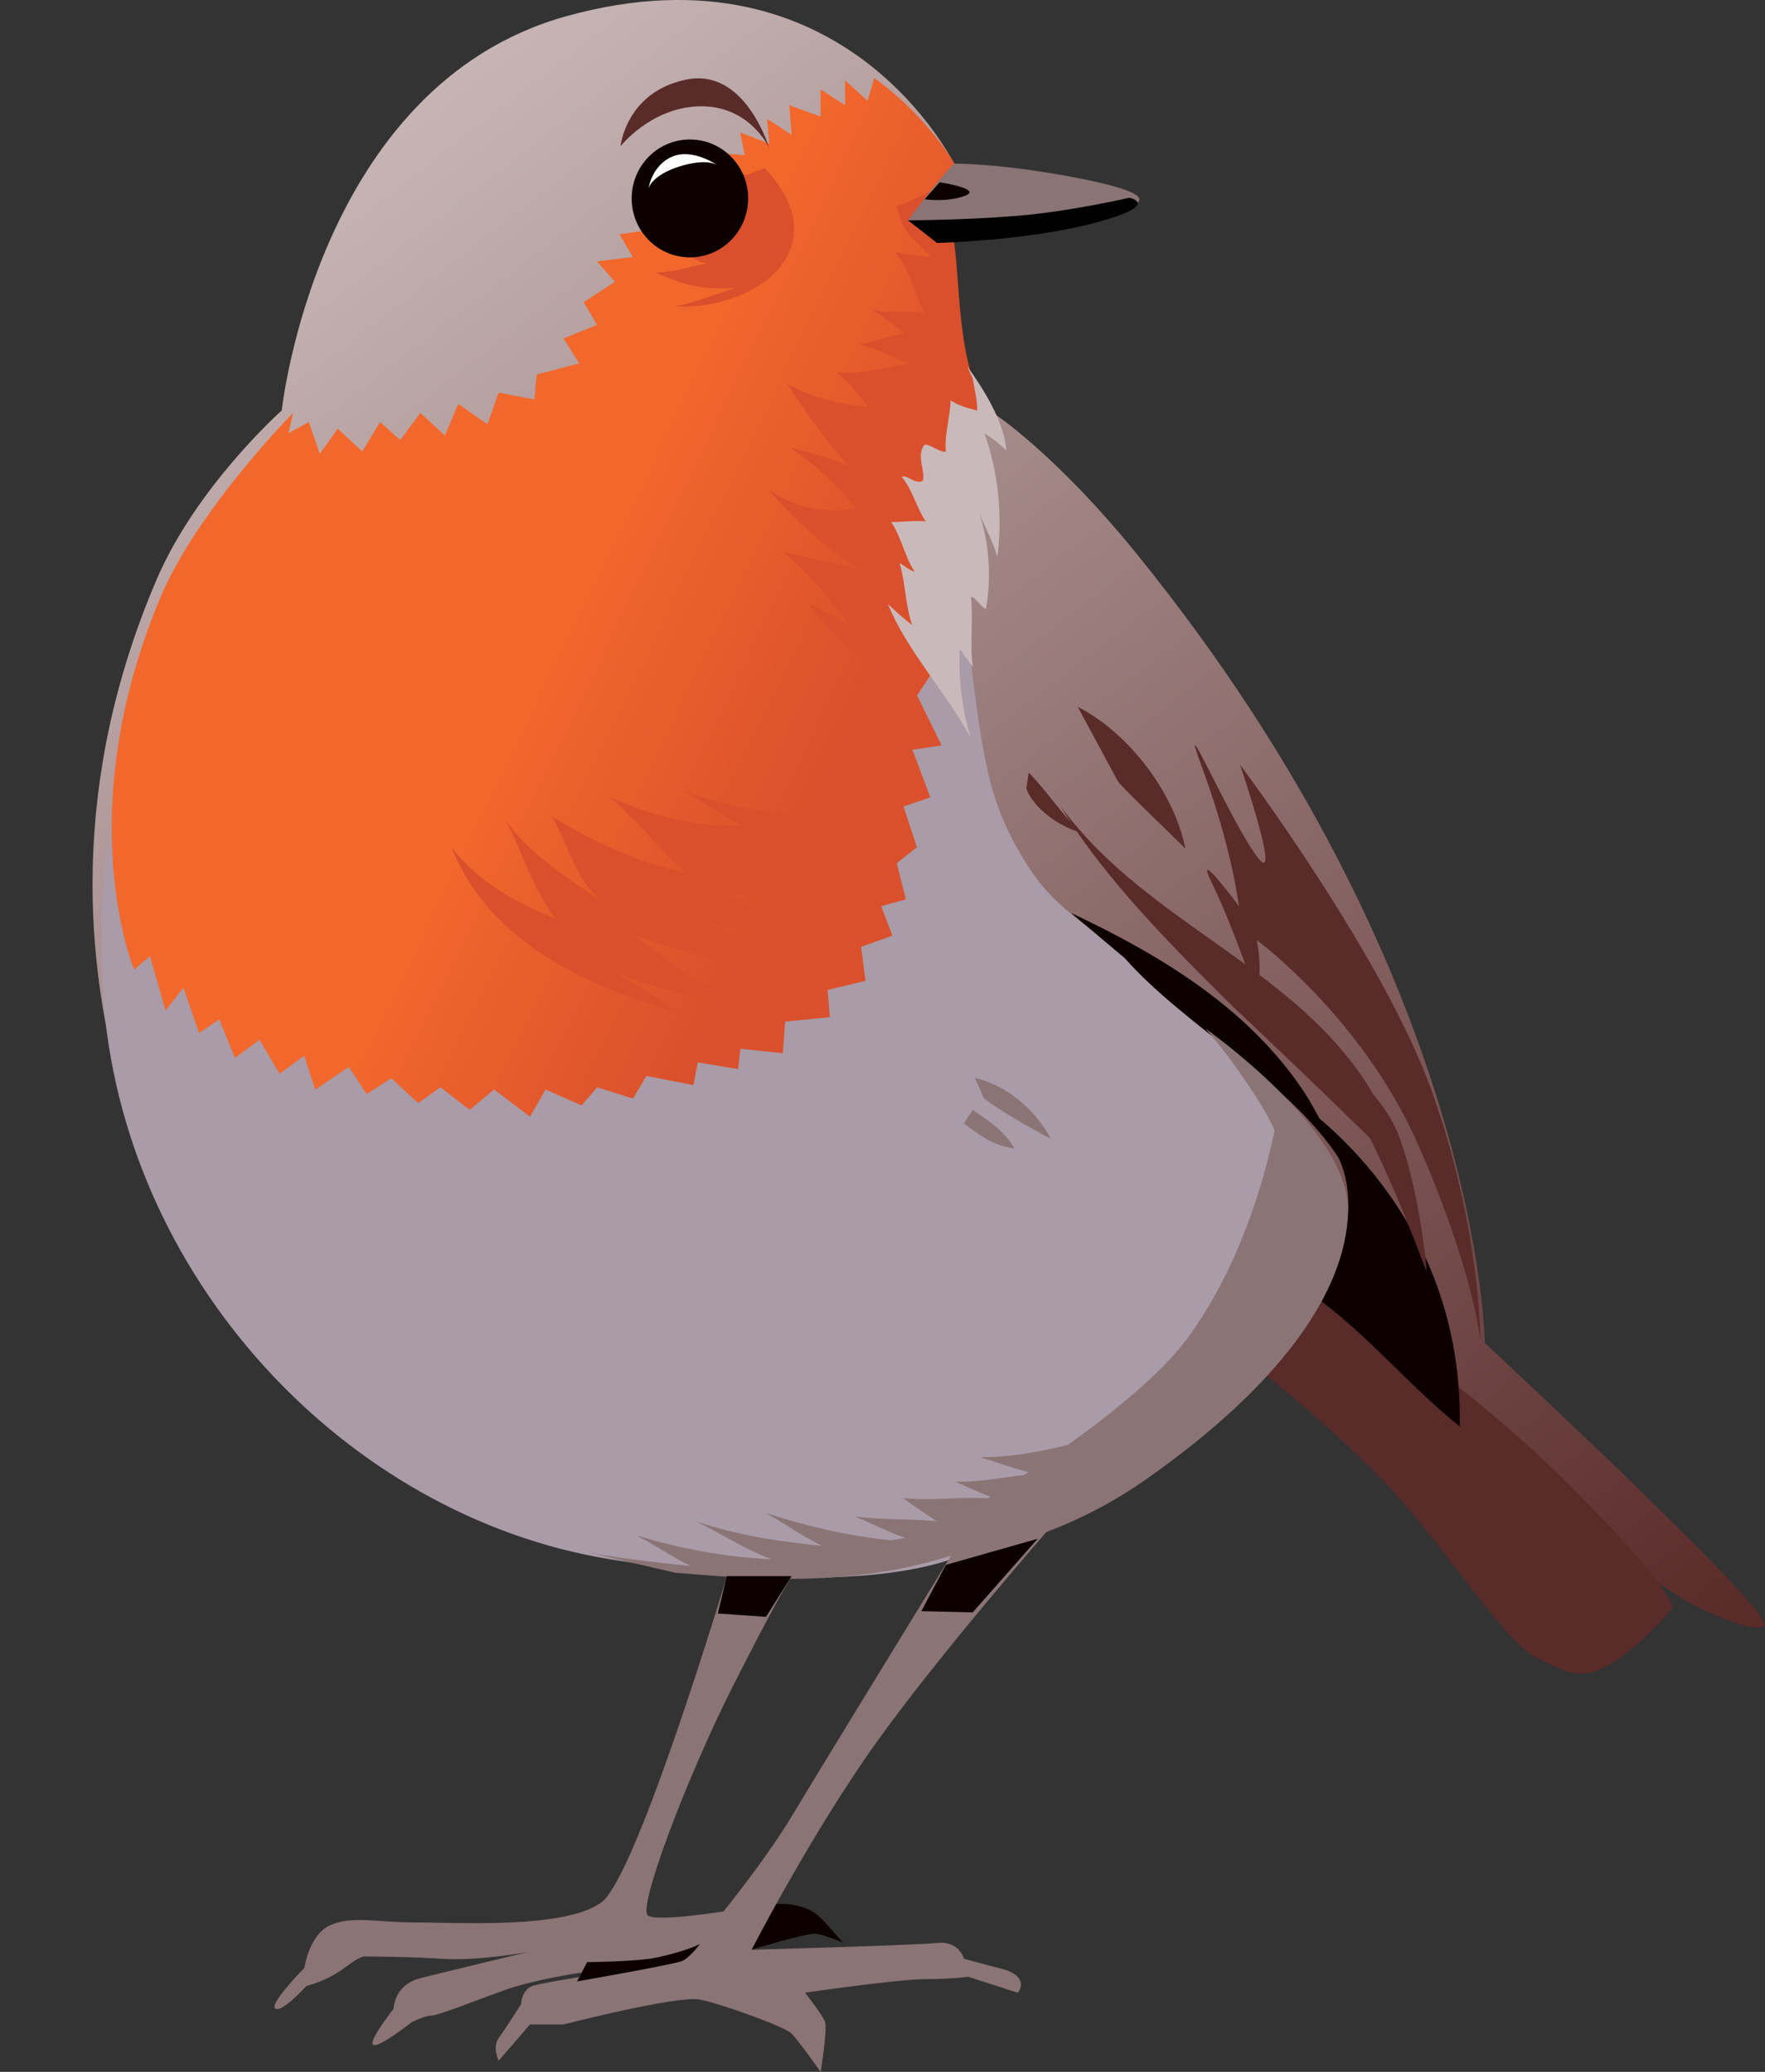
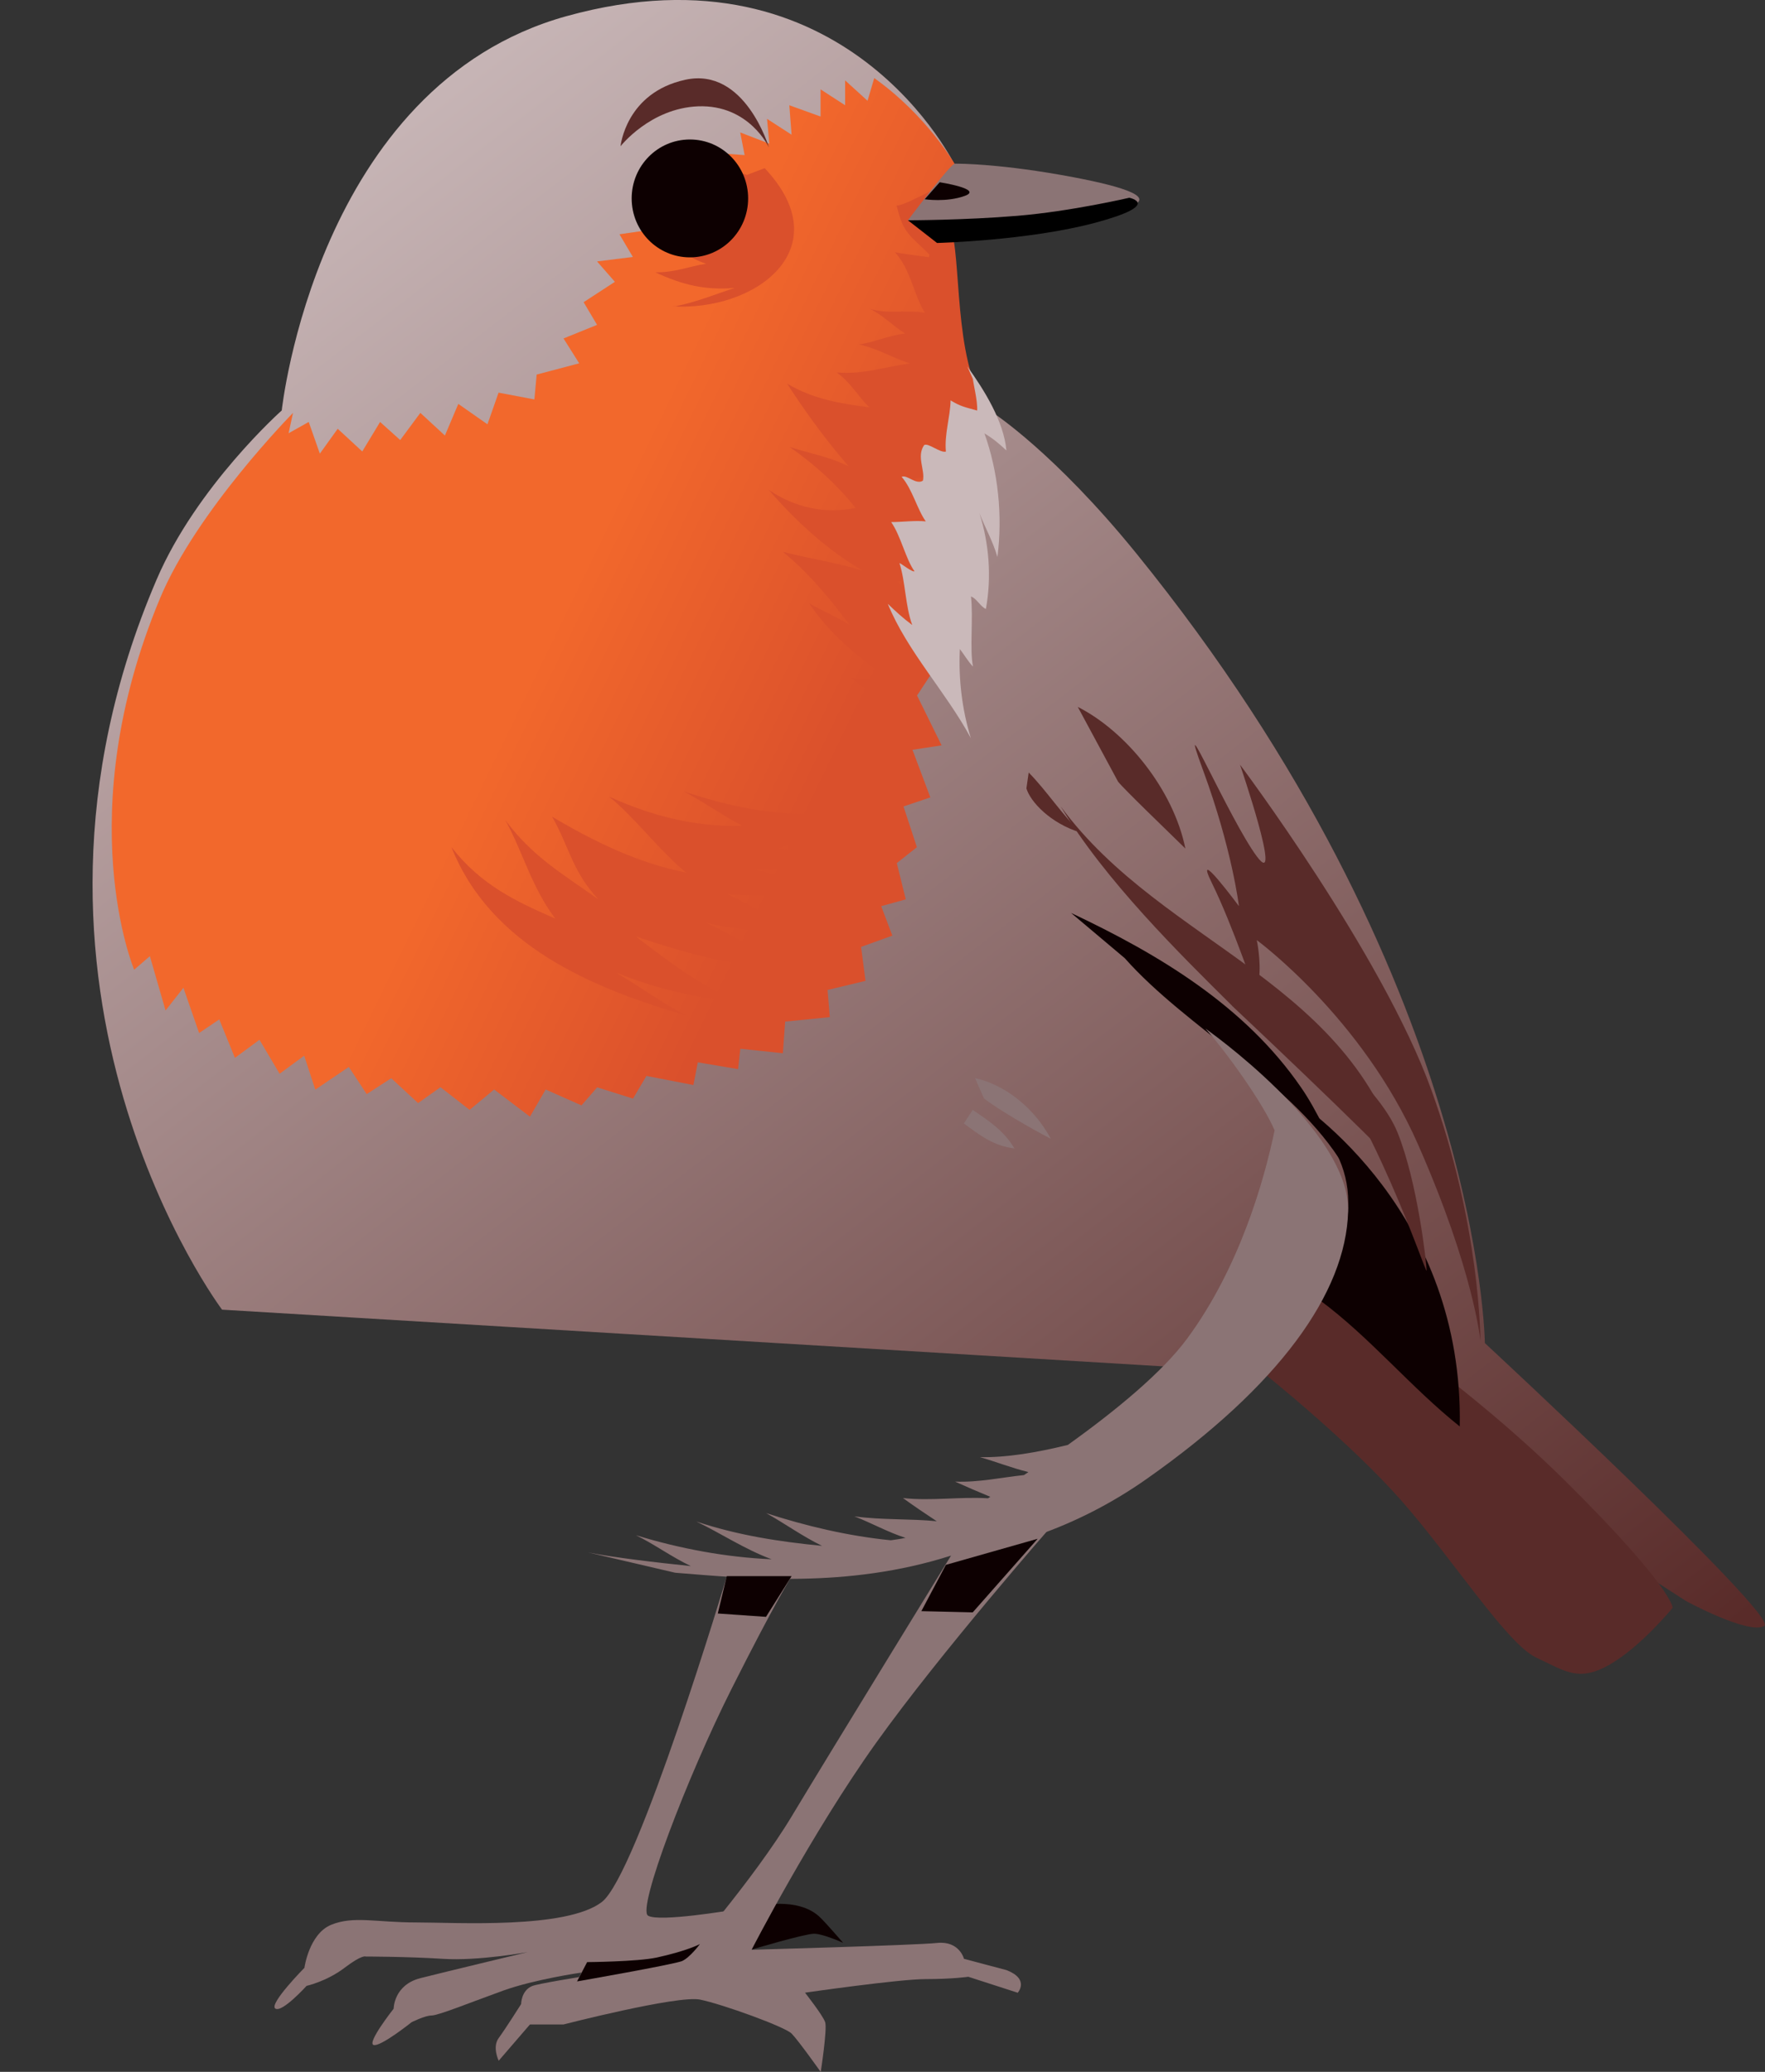
<svg xmlns="http://www.w3.org/2000/svg" width="69" height="81" viewBox="0 0 69 81" fill="none">
  <rect x="0" y="0" width="69" height="81" fill="#333333" stroke="none" />
  <g id="col" clip-path="url(#clip0_170_260)">
    <g id="Group">
      <path id="Vector" d="M11.015 16.046C11.015 16.046 7.684 19.009 6.121 22.662C-0.74 38.681 8.681 51.202 8.681 51.202L52.368 53.835L65.916 62.596C65.916 62.596 68.365 63.924 68.974 63.568C69.582 63.212 58.048 52.508 58.048 52.508C58.048 52.508 57.917 38.262 44.411 21.621C41.211 17.681 38.814 16.136 38.814 16.136L37.676 14.188C36.538 12.239 36.978 8.968 36.978 8.968L37.372 6.536C37.372 6.536 33.128 -2.416 22.145 0.632C12.373 3.345 11.015 16.041 11.015 16.041V16.046Z" fill="url(#paint0_linear_170_260)" />
-       <path id="Vector_2" d="M5.135 28.964C5.135 28.964 3.64 32.761 4.023 38.787C4.721 49.847 13.448 59.256 23.823 60.956C35.714 62.904 38.552 60.292 38.552 60.292C44.411 57.462 47.379 54.541 47.82 54.01C48.261 53.479 51.581 44.628 51.581 44.628C51.581 44.628 47.558 39.849 45.549 38.347C43.54 36.844 41.505 35.867 40.283 34.009C39.061 32.15 38.688 30.764 38.384 28.964C37.859 25.869 37.66 22.104 37.398 21.929C37.136 21.754 5.14 28.964 5.14 28.964H5.135Z" fill="#A99BA7" />
      <path id="Vector_3" d="M49.477 53.745C49.477 53.745 52.798 56.4 54.812 58.699C56.826 60.998 58.919 64.274 60.057 64.805C61.195 65.336 61.72 65.777 62.942 65.07C64.164 64.364 65.391 62.856 65.391 62.856C65.391 62.856 65.391 62.06 61.195 57.902C56.999 53.745 51.843 50.469 51.843 50.469C51.843 50.469 50.967 52.062 50.359 52.683C49.745 53.304 49.483 53.745 49.483 53.745H49.477Z" fill="#592B29" />
      <path id="Vector_4" d="M37.33 6.398L36.632 9.494L36.805 13.566L38.117 16.577L37.24 16.752L37.33 17.814L36.108 18.701L36.721 20.204L35.761 20.735L36.548 22.237L35.588 22.678L36.637 24.536L35.415 24.712L36.375 26.395L35.851 27.191L36.81 29.14L35.672 29.315L36.37 31.174L35.321 31.529L35.845 33.122L35.059 33.743L35.41 35.161L34.45 35.427L34.885 36.579L33.663 37.02L33.836 38.347L32.352 38.703L32.441 39.765L30.695 39.94L30.605 41.177L28.943 41.002L28.854 41.798L27.28 41.533L27.107 42.42L25.271 42.064L24.747 42.951L23.346 42.51L22.732 43.216L21.332 42.595L20.718 43.657L19.318 42.595L18.358 43.391L17.22 42.505L16.344 43.126L15.295 42.154L14.335 42.775L13.637 41.713L12.326 42.6L11.891 41.273L10.931 41.979L10.144 40.651L9.184 41.358L8.571 39.855L7.784 40.386L7.17 38.618L6.472 39.505L5.859 37.381L5.245 37.912C5.245 37.912 2.712 31.896 6.252 23.4C7.679 19.97 11.455 16.142 11.455 16.142L11.282 16.938L12.069 16.497L12.504 17.735L13.202 16.763L14.162 17.65L14.859 16.497L15.646 17.204L16.433 16.142L17.393 17.028L17.917 15.791L19.056 16.588L19.491 15.351L20.891 15.616L20.98 14.644L22.643 14.204L22.03 13.232L23.341 12.701L22.816 11.814L24.038 11.018L23.341 10.221L24.741 10.046L24.217 9.159L26.053 8.894L27.102 7.566L27.888 5.974L29.11 6.064L28.937 5.177L30.076 5.618L29.986 4.646L30.946 5.267L30.857 4.115L32.079 4.556V3.494L33.039 4.115V3.143L33.915 3.94L34.177 3.053C36.233 4.513 37.324 6.414 37.324 6.414" fill="url(#paint1_linear_170_260)" />
      <path id="Vector_5" d="M37.765 6.929C37.435 6.807 35.4 8.081 35.053 8.034C35.31 9.143 35.573 9.191 36.328 9.945C36.328 9.982 36.323 10.019 36.317 10.057C35.861 9.998 35.263 9.913 34.99 9.865C35.609 10.545 35.709 11.495 36.155 12.228C35.436 12.095 34.697 12.297 33.999 12.069C34.544 12.335 34.886 12.733 35.384 13.041C34.854 13.083 34.015 13.428 33.569 13.465C34.282 13.614 34.896 13.991 35.573 14.209C34.618 14.336 33.721 14.655 32.703 14.559C33.291 14.973 33.553 15.526 33.989 15.924C32.84 15.78 31.78 15.6 30.768 14.995C31.471 16.083 32.315 17.246 33.181 18.234C32.321 17.819 31.696 17.745 30.868 17.474C31.833 18.143 32.714 18.94 33.448 19.858C32.258 20.103 31.072 19.848 30.055 19.152C31.088 20.358 32.331 21.488 33.721 22.311C32.688 21.988 31.644 21.844 30.605 21.573C31.607 22.386 32.441 23.4 33.212 24.43C32.719 24.117 32.116 23.872 31.634 23.586C32.394 24.738 33.59 25.763 34.786 26.543C34.282 26.501 33.789 26.586 33.286 26.506C34.099 27.191 35.1 27.786 36.081 28.237C35.903 27.791 35.583 27.196 35.326 26.788C35.363 26.756 36.081 26.66 36.081 26.665C35.646 25.922 35.625 24.924 35.153 24.196C35.536 24.329 35.966 24.414 36.333 24.541C35.824 24.005 35.615 23.299 35.09 22.736C35.531 22.662 36.087 22.381 36.417 22.322C35.987 21.919 35.73 21.35 35.326 20.915C35.961 20.83 36.16 20.474 36.611 20.294C36.081 19.768 36.129 19.237 35.767 18.712C36.438 18.664 36.826 18.212 37.335 18.085C37.178 17.618 37.209 17.06 37.13 16.588C37.235 16.768 37.366 16.954 37.361 16.927C37.372 16.821 37.387 16.715 37.414 16.609C37.823 16.386 38.573 16.375 38.804 16.136C37.309 14.745 37.581 10.492 37.23 9.143" fill="#DA502C" />
      <path id="Vector_6" d="M29.898 6.573L29.2 6.839C26.924 6.032 24.71 9.361 27.605 10.311C26.945 10.412 26.367 10.662 25.617 10.646C26.666 11.134 27.569 11.357 28.728 11.256C27.957 11.506 27.243 11.803 26.415 11.973C26.357 11.973 26.305 11.973 26.247 11.973C29.509 12.202 32.866 9.727 29.892 6.573H29.898Z" fill="#DA502C" />
      <path id="Vector_7" d="M36.191 9.956C36.191 9.929 36.197 9.908 36.202 9.881C36.202 9.908 36.191 9.929 36.186 9.956C36.186 10.025 36.186 10.025 36.186 9.956H36.191Z" fill="#DA502C" />
      <path id="Vector_8" d="M36.202 9.876C36.265 9.547 36.344 9.228 36.438 8.915C36.438 8.899 36.438 8.888 36.438 8.873C36.354 9.207 36.244 9.473 36.202 9.871V9.876Z" fill="#DA502C" />
      <path id="Vector_9" d="M37.12 9.393L37.151 9.409C37.235 9.42 37.204 9.409 37.12 9.393Z" fill="#DA502C" />
      <path id="Vector_10" d="M33.994 12.064C33.994 12.064 34.004 12.064 34.01 12.064C34.01 12.064 33.999 12.059 33.994 12.053C33.931 12.053 33.931 12.053 33.994 12.053V12.064Z" fill="#DA502C" />
      <path id="Vector_11" d="M29.247 7.758C29.247 9.032 28.229 10.062 26.971 10.062C25.712 10.062 24.694 9.032 24.694 7.758C24.694 6.483 25.712 5.453 26.971 5.453C28.229 5.453 29.247 6.483 29.247 7.758Z" fill="#0D0001" />
-       <path id="Vector_12" d="M25.355 7.359C25.355 7.359 25.481 6.462 26.283 6.122C27.086 5.782 28.051 6.462 28.051 6.462C28.051 6.462 27.673 6.164 26.577 6.504C25.481 6.844 25.355 7.359 25.355 7.359Z" fill="white" />
      <path id="Vector_13" d="M24.259 5.718C24.259 5.718 24.463 3.621 26.797 3.117C29.131 2.612 30.06 5.766 30.06 5.766C30.06 5.766 29.289 4.083 27.291 4.157C25.418 4.232 24.259 5.718 24.259 5.718Z" fill="#592B29" />
      <path id="Vector_14" d="M37.812 14.32C38.489 15.265 39.239 16.471 39.344 17.612C39.092 17.373 38.819 17.14 38.484 16.943C39.019 18.43 39.202 20.156 38.993 21.775C38.798 21.117 38.531 20.681 38.29 20.065C38.667 21.25 38.772 22.566 38.541 23.809C38.316 23.703 38.169 23.384 37.959 23.32C38.054 24.17 37.902 25.396 38.038 26.06C37.849 25.869 37.676 25.566 37.524 25.375C37.466 26.549 37.613 27.759 37.954 28.858C36.994 27.069 35.468 25.471 34.707 23.607C35.017 23.904 35.31 24.175 35.662 24.435C35.389 23.687 35.4 22.752 35.164 22.019C35.179 21.988 35.672 22.391 35.751 22.333C35.41 21.871 35.216 20.942 34.838 20.411C35.269 20.411 35.762 20.342 36.192 20.384C35.851 19.906 35.667 19.12 35.248 18.642C35.457 18.542 35.814 18.972 36.081 18.791C36.171 18.372 35.819 17.846 36.129 17.4C36.291 17.304 36.758 17.718 36.978 17.655C36.916 16.97 37.146 16.317 37.162 15.653C37.571 15.903 37.739 15.918 38.2 16.051C38.227 15.685 38.033 14.936 38.038 14.825" fill="#CAB9BA" />
      <path id="Vector_15" d="M50.096 42.653C53.06 45.027 53.422 47.166 51.586 50.825C53.563 52.285 55.153 54.244 57.067 55.768C57.219 47.501 51.198 43.29 50.102 42.648L50.096 42.653Z" fill="#0D0001" />
      <path id="Vector_16" d="M43.97 37.46C46.414 40.221 50.605 42.371 52.525 45.573C51.974 44.575 51.513 43.455 50.867 42.52C48.68 39.334 45.308 37.311 41.872 35.692" fill="#0D0001" />
      <path id="Vector_17" d="M40.215 30.202C40.944 30.945 41.5 31.837 42.26 32.554C41.059 32.193 40.278 31.338 40.126 30.823" fill="#592B29" />
      <path id="Vector_18" d="M48.476 29.894C48.476 29.894 54.025 37.285 55.95 42.595C57.875 47.904 57.875 52.418 57.875 52.418C57.875 52.418 57.613 49.673 55.425 44.719C53.238 39.765 49.131 36.754 49.131 36.754C49.131 36.754 49.304 37.55 49.221 38.257L49.131 38.963C49.131 38.963 48.172 36.133 47.385 34.54C46.598 32.947 48.434 35.427 48.434 35.427C48.434 35.427 48.172 33.212 47.033 30.117C45.895 27.021 48.082 32.066 49.131 33.478C50.18 34.89 48.476 29.894 48.476 29.894Z" fill="#592B29" />
      <path id="Vector_19" d="M50.789 40.115C53.674 43.391 55.772 49.938 55.772 49.673C55.772 49.407 55.42 46.221 54.633 44.273C53.847 42.324 50.789 40.115 50.789 40.115Z" fill="#592B29" />
      <path id="Vector_20" d="M35.494 8.612C35.494 8.612 37.157 6.398 37.33 6.398C37.503 6.398 39.166 6.398 41.966 6.929C44.007 7.317 45.203 7.725 44.154 8.081C43.105 8.437 38.211 8.787 37.859 8.878C37.508 8.968 35.499 8.612 35.499 8.612H35.494Z" fill="#8B7475" />
      <path id="Vector_21" d="M35.494 8.612L36.632 9.499C36.632 9.499 40.215 9.409 42.837 8.703C45.46 7.996 44.148 7.731 44.148 7.731C44.148 7.731 41.877 8.262 39.779 8.437C37.681 8.612 35.494 8.612 35.494 8.612Z" fill="black" />
      <path id="Vector_22" d="M28.633 74.671C28.633 74.671 25.769 75.159 25.334 74.894C24.899 74.629 26.866 69.473 28.591 66.043C30.317 62.612 30.951 61.62 30.951 61.62H28.418C28.418 61.62 24.92 73.301 23.524 74.363C22.129 75.425 17.844 75.159 16.27 75.159C14.697 75.159 13.821 74.894 12.95 75.25C12.079 75.606 11.901 76.933 11.901 76.933C11.901 76.933 10.501 78.351 10.763 78.526C11.025 78.701 11.985 77.639 11.985 77.639C11.985 77.639 12.772 77.464 13.469 76.933C14.167 76.402 14.298 76.492 14.298 76.492C14.298 76.492 15.919 76.492 17.314 76.582C18.709 76.673 20.634 76.317 20.634 76.317C20.634 76.317 17.487 77.071 16.438 77.336C15.389 77.602 15.389 78.531 15.389 78.531C15.389 78.531 14.34 79.859 14.602 79.949C14.865 80.039 16.087 79.062 16.087 79.062C16.087 79.062 16.611 78.797 16.873 78.797C17.136 78.797 18.447 78.266 19.669 77.825C20.891 77.384 22.727 77.119 22.727 77.119L22.554 77.475L26.661 76.678L28.628 74.687L28.633 74.671Z" fill="#8B7475" />
      <path id="Vector_23" d="M29.504 74.538L29.373 76.221C29.373 76.221 31.471 75.6 31.822 75.6C32.174 75.6 32.961 75.956 32.961 75.956C32.961 75.956 32.342 75.239 32.084 74.984C31.209 74.097 29.504 74.543 29.504 74.543V74.538Z" fill="#0D0001" />
      <path id="Vector_24" d="M39.779 77.905L37.854 77.283C37.854 77.283 37.241 77.374 36.191 77.374C35.142 77.374 31.471 77.905 31.471 77.905C31.471 77.905 32.169 78.791 32.258 79.057C32.347 79.322 32.085 81.005 32.085 81.005C32.085 81.005 31.209 79.768 30.946 79.503C30.684 79.237 28.235 78.351 27.364 78.175C26.493 78 22.03 79.147 22.03 79.147H20.718L19.496 80.565C19.496 80.565 19.234 80.034 19.496 79.678C19.759 79.322 20.372 78.351 20.372 78.351C20.372 78.351 20.372 77.82 20.808 77.644C21.243 77.469 26.666 76.673 26.666 76.673C26.666 76.673 29.462 73.487 30.952 71.007C32.441 68.528 37.335 60.563 37.335 60.563L41.096 59.676C41.096 59.676 36.789 64.588 34.256 68.129C31.723 71.671 29.383 76.227 29.383 76.227C29.383 76.227 35.767 76.052 36.637 75.961C37.508 75.871 37.686 76.582 37.686 76.582L39.349 77.023C40.267 77.379 39.785 77.91 39.785 77.91L39.779 77.905Z" fill="#8B7475" />
      <path id="Vector_25" d="M38.117 42.148C39.312 42.414 40.445 43.333 41.08 44.522C40.283 44.108 39.04 43.386 38.468 42.945" fill="#8B7475" />
      <path id="Vector_26" d="M38.027 43.391C38.662 43.832 39.228 44.182 39.659 44.899C38.84 44.798 38.321 44.395 37.681 43.922" fill="#8B7475" />
      <path id="Vector_27" d="M42.134 27.637C44.007 28.582 45.869 30.855 46.341 33.175C45.607 32.458 43.939 30.85 43.708 30.558" fill="#592B29" />
      <g id="Group_2">
        <path id="Vector_28" d="M47.117 40.206C47.888 41.055 49.378 43.121 49.829 44.193C49.425 46.126 48.471 49.535 46.414 52.328C45.444 53.644 43.645 55.131 41.746 56.49C40.535 56.788 39.344 56.99 38.311 56.968C38.94 57.149 39.559 57.393 40.204 57.552C40.147 57.59 40.089 57.632 40.031 57.669C39.15 57.76 38.269 57.961 37.335 57.924C37.77 58.12 38.285 58.344 38.715 58.519C38.683 58.54 38.652 58.556 38.625 58.577C37.571 58.508 36.38 58.689 35.3 58.567C35.636 58.816 36.297 59.262 36.622 59.474C35.552 59.368 34.487 59.432 33.401 59.283C34.041 59.528 34.76 59.926 35.4 60.122C35.211 60.165 35.017 60.191 34.823 60.218C33.16 60.053 31.503 59.66 29.95 59.156C30.663 59.549 31.361 60.059 32.137 60.436C30.438 60.271 28.838 60.021 27.223 59.485C28.193 59.952 29.1 60.563 30.165 60.961C28.371 60.882 26.583 60.547 24.862 60.021C25.591 60.377 26.247 60.866 27.007 61.227C25.712 61.094 23.939 60.887 22.984 60.691L26.394 61.487C29.237 61.715 33.123 62.108 37.162 60.823C39.097 60.579 41.94 59.852 44.836 57.813C49.992 54.186 52.614 50.554 52.703 47.368C52.793 44.182 47.107 40.2 47.107 40.2L47.117 40.206Z" fill="#8B7475" />
      </g>
      <path id="Vector_29" d="M48.166 39.319C46.152 37.322 43.199 34.423 41.468 31.529C45.528 37.057 53.092 38.358 54.948 45.929C53.474 44.31 48.166 39.324 48.166 39.324V39.319Z" fill="#592B29" />
      <path id="Vector_30" d="M22.948 76.71C22.948 76.71 24.909 76.694 25.659 76.534C26.881 76.269 27.364 76.003 27.364 76.003C27.364 76.003 26.971 76.534 26.666 76.667C26.362 76.8 22.559 77.464 22.559 77.464L22.953 76.71H22.948Z" fill="#0D0001" />
      <path id="Vector_31" d="M28.061 63.08L29.945 63.212L30.946 61.62H28.413L28.061 63.08Z" fill="#0D0001" />
      <path id="Vector_32" d="M36.978 61.179L40.566 60.159L38.027 63.037L36.019 62.989L36.978 61.179Z" fill="#0D0001" />
    </g>
    <path id="Vector_33" d="M32.478 31.752C30.695 31.997 28.555 31.556 26.745 30.945C27.521 31.36 28.271 31.896 29.021 32.283C27.233 32.347 25.481 31.906 23.808 31.142C24.815 31.954 25.769 33.25 26.824 34.115C24.967 33.749 23.231 32.91 21.584 31.928C22.266 33.133 22.37 34.067 23.393 35.161C21.946 34.131 20.834 33.505 19.748 32.055C20.414 33.228 20.771 34.683 21.71 35.915C20.126 35.225 18.799 34.588 17.65 33.122C19.181 36.972 23.126 38.623 26.855 39.712C26.955 39.712 26.955 39.712 26.86 39.722C25.901 39.223 25.025 38.586 24.101 38.029C25.738 38.692 27.175 38.99 28.906 39.191C27.348 38.512 26.189 37.63 24.857 36.611C26.855 37.275 29.011 37.928 31.02 37.752C29.792 37.296 28.812 36.632 27.621 36.085C29.032 36.404 30.49 36.441 31.922 36.664C30.668 36.223 29.64 35.512 28.444 34.959C30.018 35.092 31.78 34.949 33.181 34.832C31.875 34.646 30.721 34.259 29.488 33.993C31.177 34.083 32.331 33.828 33.936 33.393C32.745 33.436 31.591 33.202 30.406 33.175C32.352 32.629 34.566 31.938 33.905 31.349" fill="#DA502C" />
    <path id="Vector_34" d="M36.15 7.789C36.15 7.789 36.999 7.922 37.723 7.656C38.447 7.391 36.737 7.125 36.737 7.125L36.15 7.789Z" fill="#0D0001" />
  </g>
  <defs>
    <linearGradient id="paint0_linear_170_260" x1="56.128" y1="72.568" x2="6.534" y2="8.492" gradientUnits="userSpaceOnUse">
      <stop stop-color="#592B29" />
      <stop offset="1" stop-color="#CAB9BA" />
    </linearGradient>
    <linearGradient id="paint1_linear_170_260" x1="33.527" y1="28.094" x2="22.46" y2="22.716" gradientUnits="userSpaceOnUse">
      <stop stop-color="#DA502C" />
      <stop offset="1" stop-color="#F2682C" />
    </linearGradient>
    <clipPath id="clip0_170_260">
      <rect width="69" height="81" fill="white" />
    </clipPath>
  </defs>
</svg>